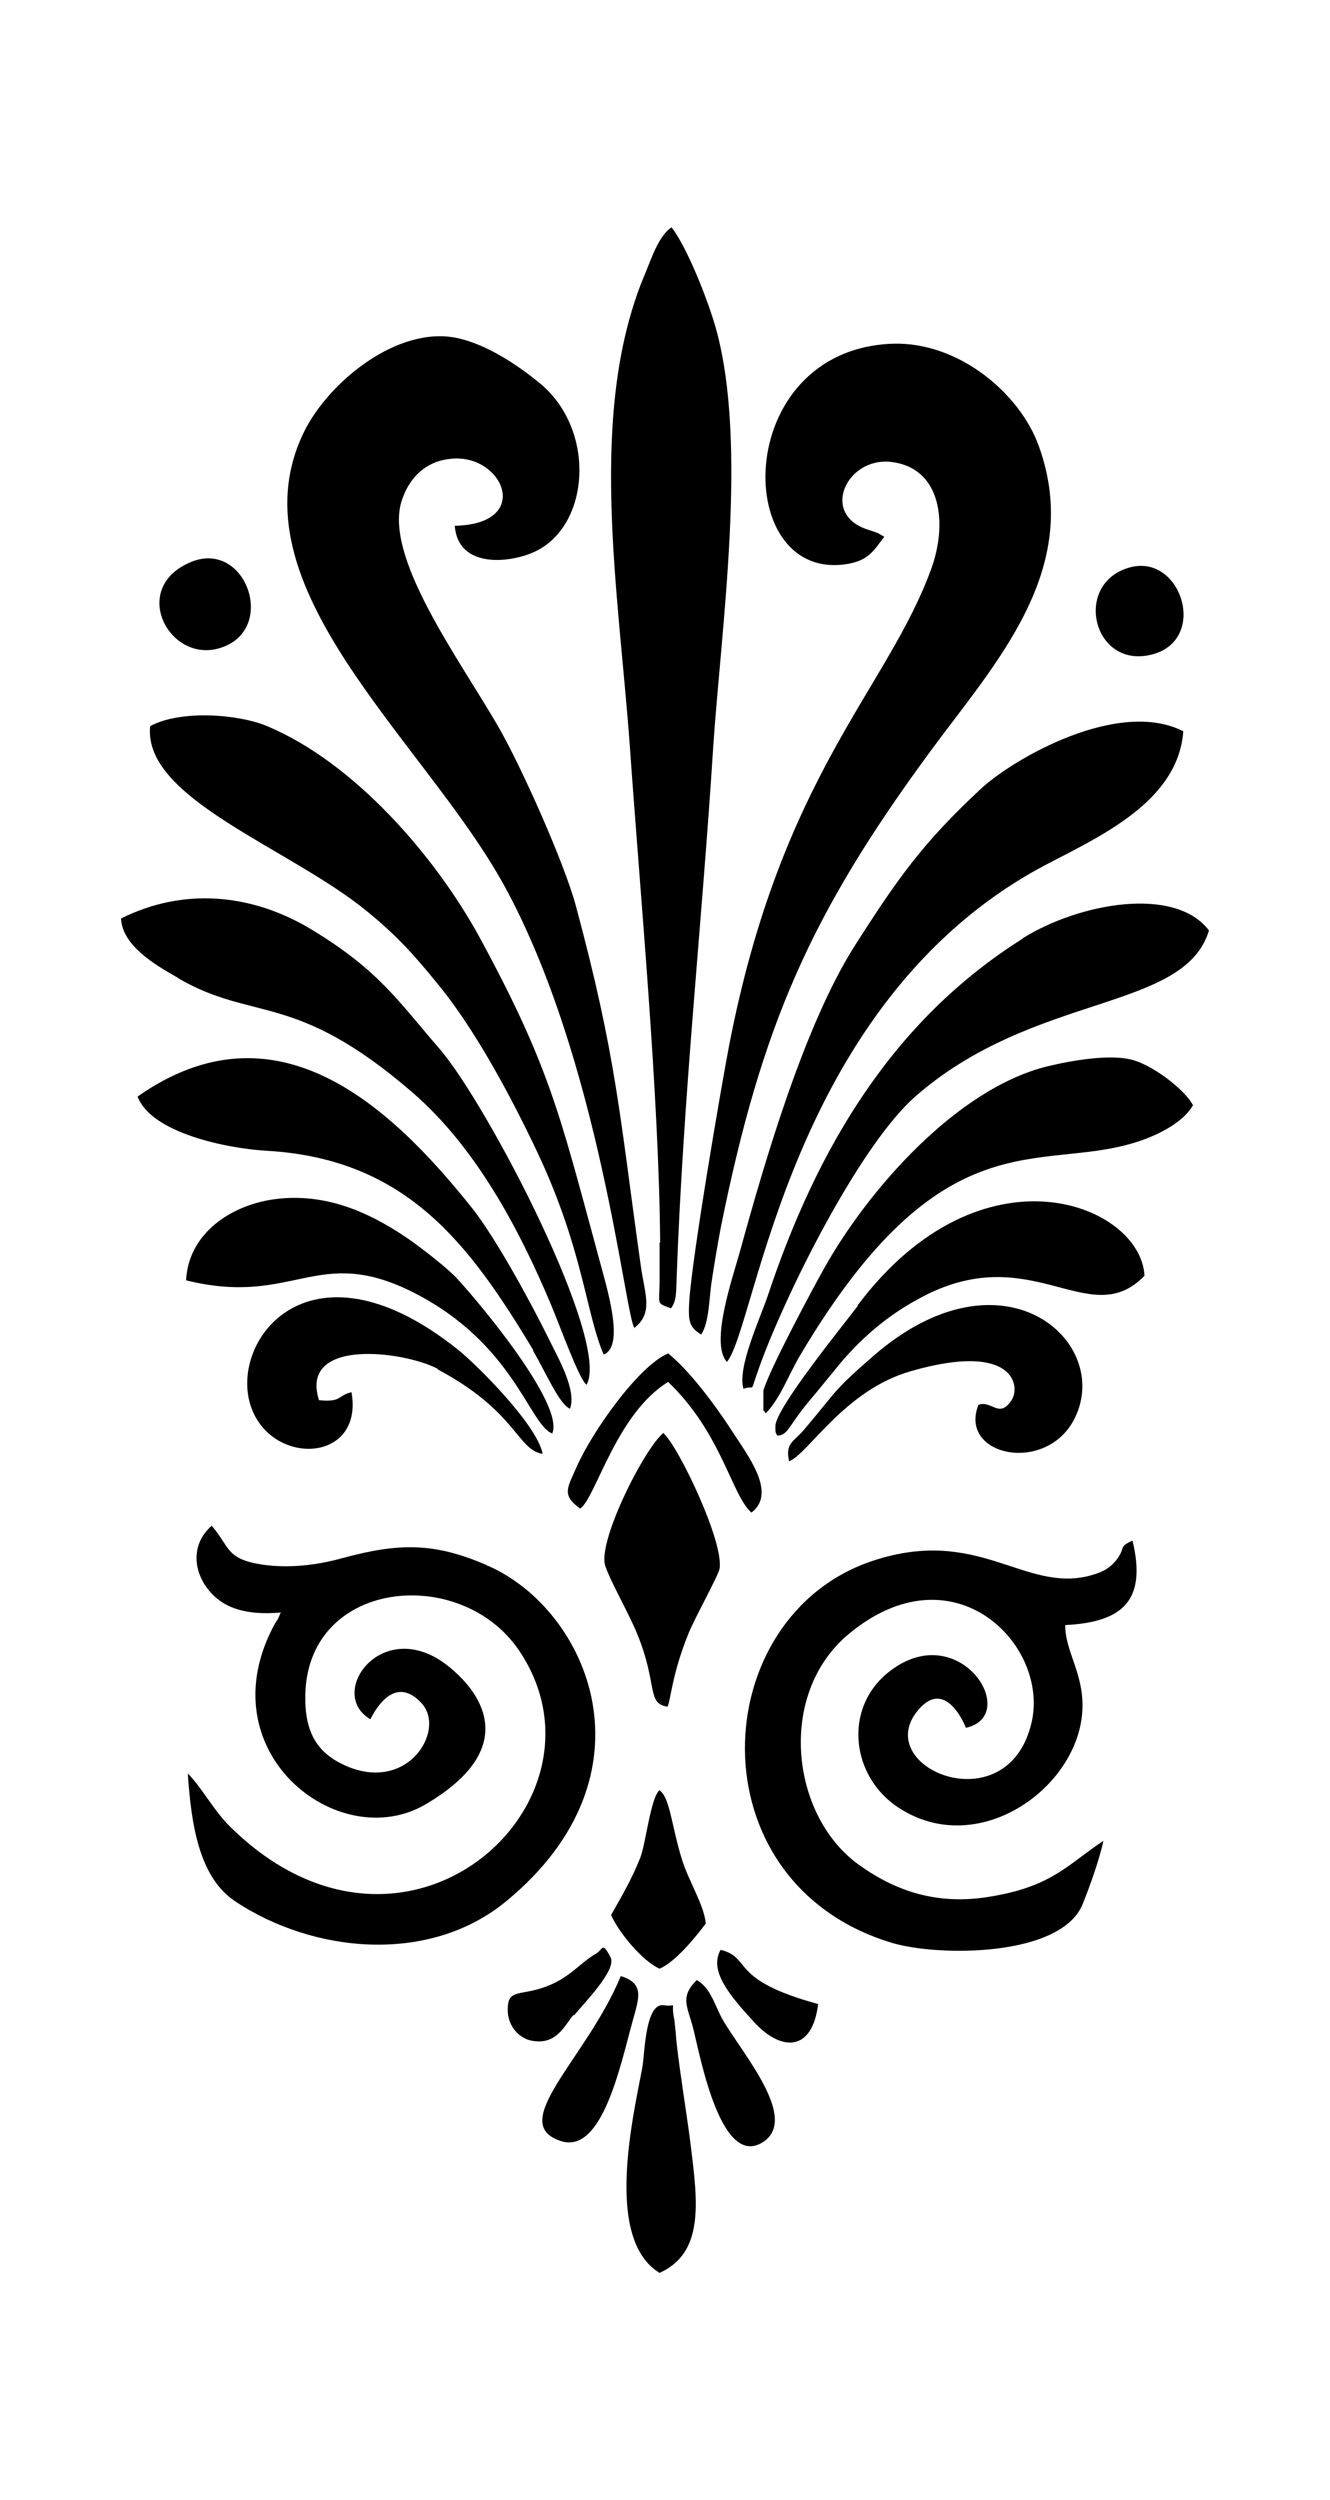
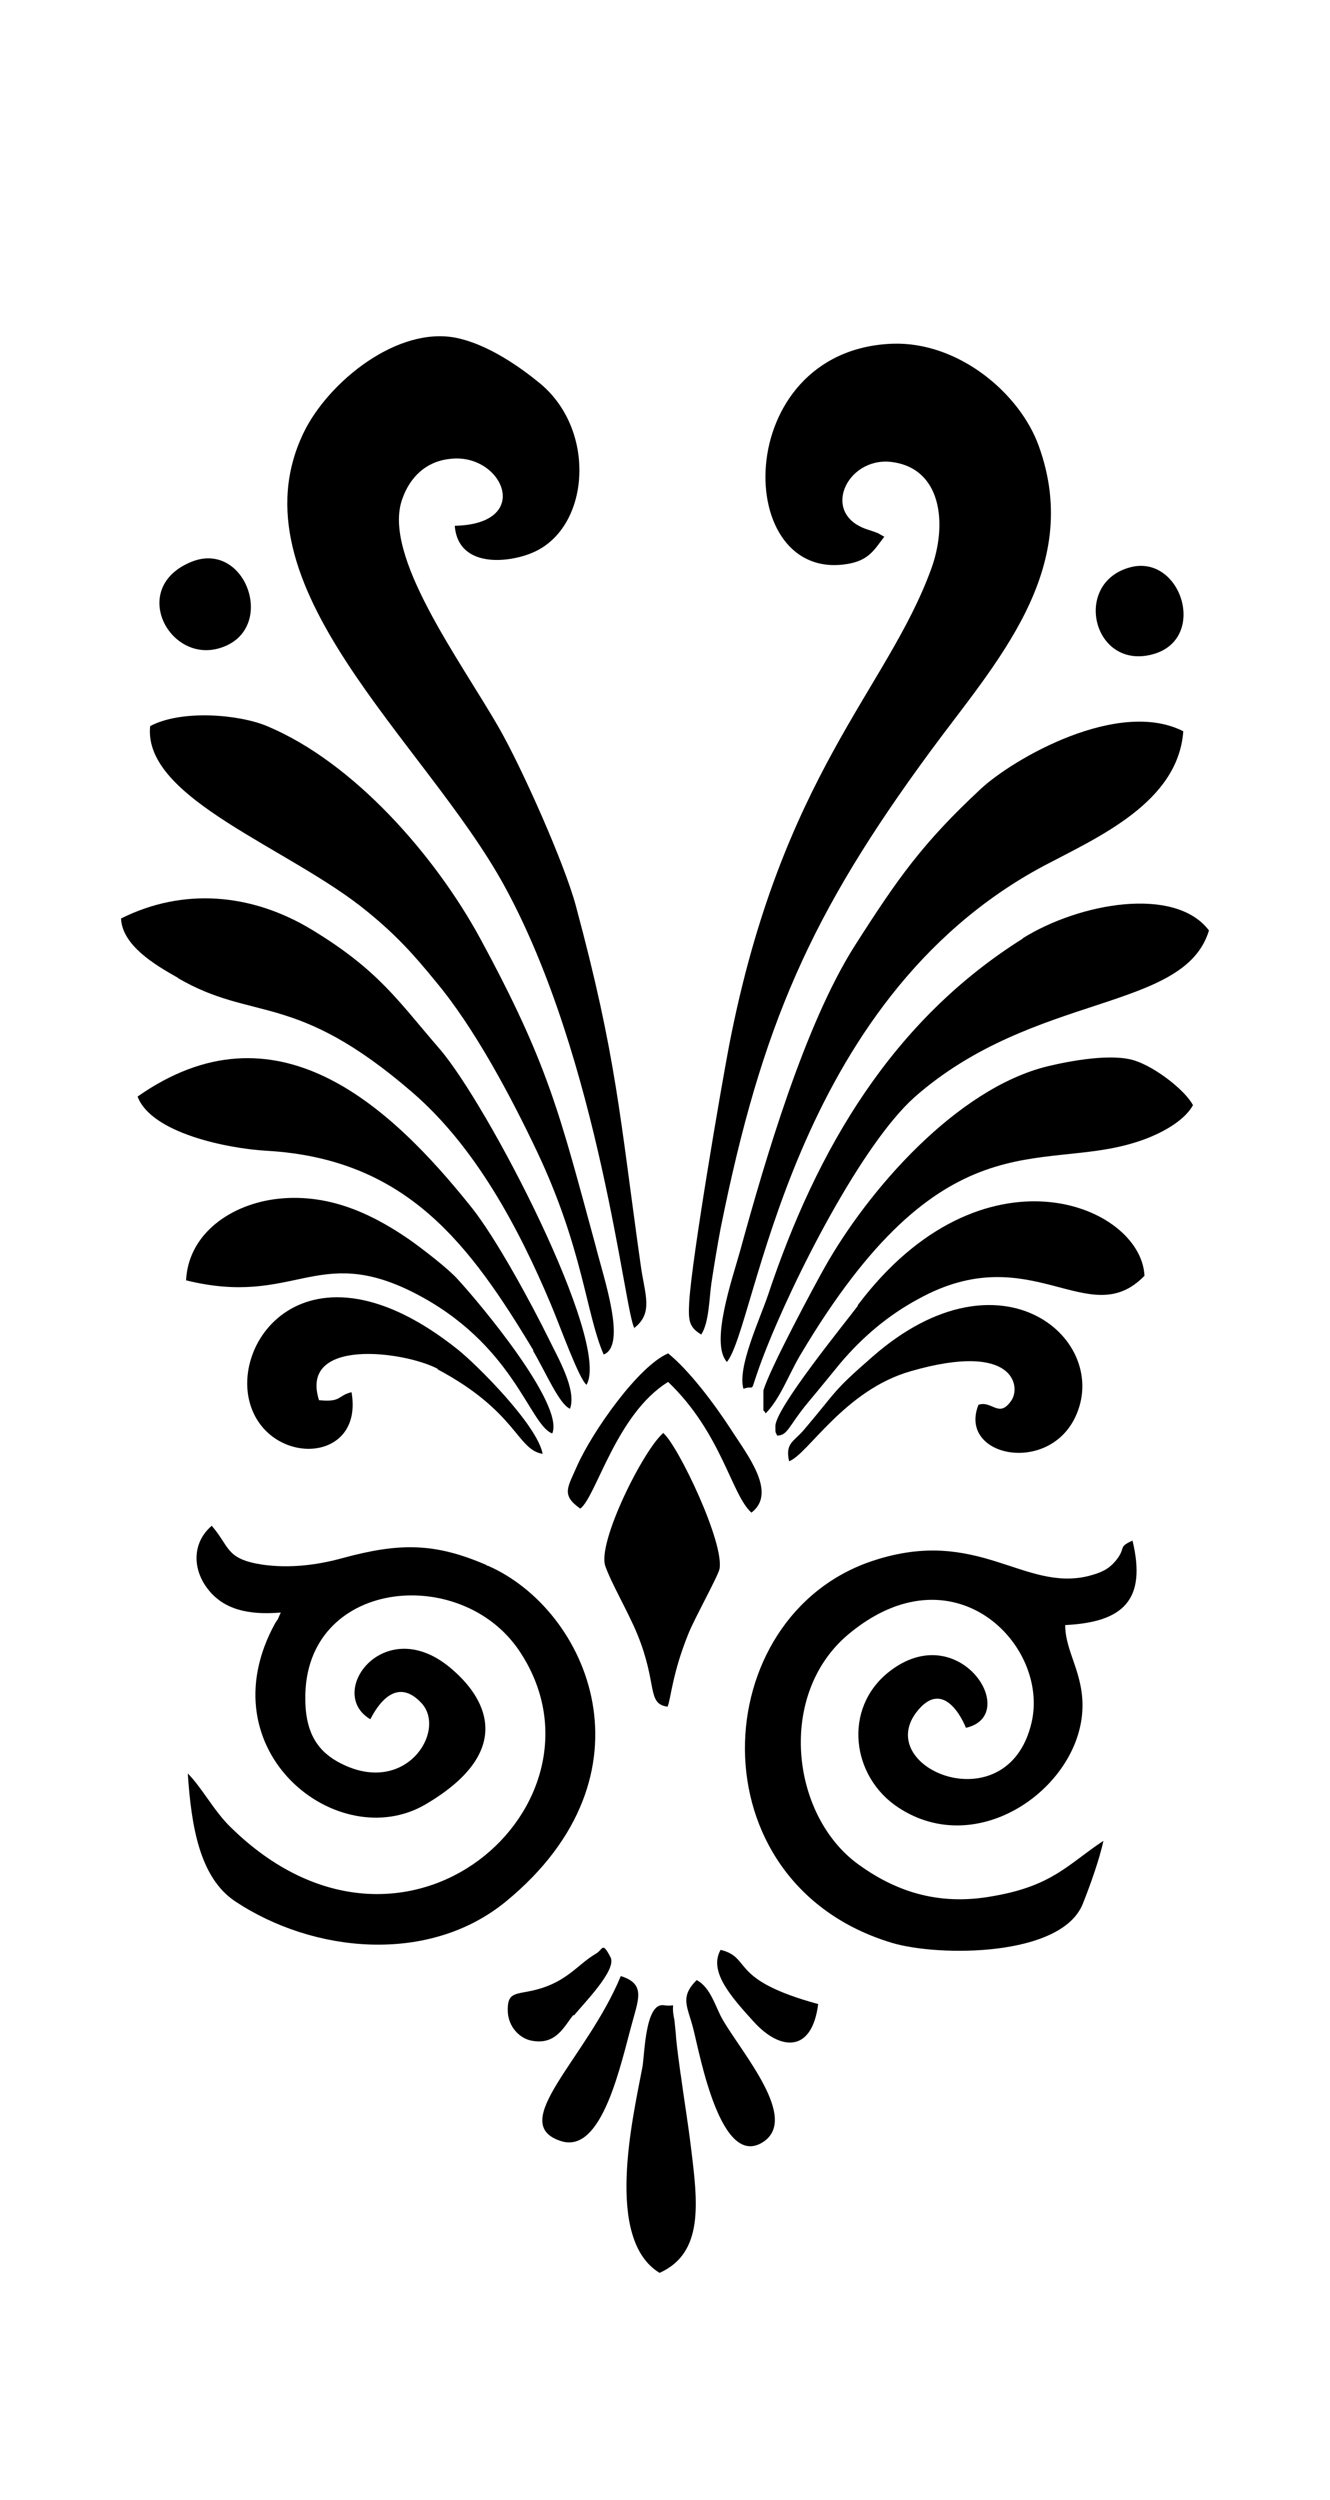
<svg xmlns="http://www.w3.org/2000/svg" version="1.1" id="Livello_1" x="0px" y="0px" viewBox="0 0 935.435 1757.617" style="enable-background:new 0 0 935.435 1757.617;" xml:space="preserve">
  <g id="Capa_1">
-     <path d="M621.994,376.854L621.994,376.854L621.994,376.854z" />
-     <path d="M463.904,873.592v26.482c0,17.655-2.809,15.648,8.025,19.661l0,0c4.012-5.216,3.611-11.636,4.012-22.47   c4.815-130.404,17.655-245.961,25.68-371.951c5.617-84.261,24.476-212.658,2.006-294.11c-6.019-21.266-20.463-57.378-31.297-71.421   c-8.827,6.019-13.642,20.463-18.056,31.297c-41.729,97.101-19.26,223.091-11.235,334.235   c7.222,103.119,20.463,243.955,21.266,348.278l0,0h-0.401V873.592z" />
+     <path d="M621.994,376.854L621.994,376.854z" />
    <path d="M124.855,687.416c53.365,31.297,82.255,8.827,165.312,80.65c44.137,38.118,74.631,95.094,97.101,148.46   c6.019,14.044,20.062,53.365,25.278,56.976c17.253-30.093-69.816-197.411-103.52-236.332   c-28.889-33.303-42.532-54.97-89.477-83.458c-42.933-26.081-91.082-29.692-134.416-8.025l0,0   c0.802,18.858,23.673,32.501,39.322,41.328h0.401L124.855,687.416z" />
    <path d="M156.152,455.097c39.322-13.642,16.05-77.44-23.272-59.384C90.749,414.571,120.04,467.936,156.152,455.097z" />
    <path d="M258.87,641.273c19.661,16.05,32.099,29.692,47.748,48.952c26.883,32.099,52.563,80.248,71.02,119.169   c32.501,68.612,34.507,114.354,46.945,142.842c16.451-6.42,0-53.766-5.617-76.236c-25.278-92.687-32.902-127.194-81.452-216.671   c-31.297-57.378-88.273-123.181-149.663-148.861c-20.062-8.426-60.588-11.636-82.255,0   C100.379,561.827,204.702,596.334,258.87,641.273z" />
    <path d="M445.849,933.778L445.849,933.778c14.043-10.833,7.624-23.673,4.815-44.137c-14.846-105.125-16.852-146.052-45.742-253.184   c-8.025-29.692-37.717-96.298-53.766-124.385c-27.284-47.748-82.656-121.576-68.211-161.299   c5.216-14.846,16.05-26.081,32.902-28.087c37.316-5.216,60.186,45.742,4.012,46.945c2.407,31.297,41.328,26.081,58.18,17.253   c36.914-19.26,40.927-84.662,2.006-117.163c-13.642-11.235-36.112-27.284-58.581-32.099   c-41.729-8.827-90.681,30.896-107.934,66.606c-51.76,107.533,85.465,216.671,141.237,318.586   c67.007,122.379,84.662,300.932,91.483,310.963l0,0L445.849,933.778z" />
    <path d="M597.919,396.114c13.642-2.809,17.253-10.031,24.075-18.858c-0.401,0-3.611-2.006-4.414-2.407   c-4.414-1.605-2.006-0.802-6.821-2.407c-34.106-10.432-15.648-50.958,15.648-47.748c36.112,4.012,40.124,43.735,28.488,75.433   c-30.896,84.662-105.125,144.447-142.04,334.636c-5.617,29.291-26.081,148.46-28.087,180.158c-0.802,14.043,0,18.056,8.426,23.272   c5.617-8.426,5.617-26.081,7.222-36.513c2.006-13.241,4.012-25.278,6.42-38.118c28.889-143.645,63.797-221.486,147.256-335.037   c45.34-61.791,107.934-127.595,76.637-214.664c-13.241-37.315-56.575-73.829-103.119-72.224   C513.257,246.05,514.862,412.565,597.919,396.114L597.919,396.114L597.919,396.114z" />
    <path d="M466.713,1007.206c-14.043,11.636-46.945,77.44-40.927,93.891c4.414,12.438,15.648,31.297,22.47,47.748   c14.445,35.309,6.42,48.952,21.266,50.958l0,0c2.407-5.617,3.21-23.272,14.846-51.76c4.012-10.031,20.463-39.723,21.667-44.939   c3.611-18.457-28.889-86.267-39.322-95.496l0,0V1007.206z" />
-     <path d="M463.904,1258.383c-6.42,5.617-9.63,37.717-13.642,47.748c-6.019,15.247-13.241,27.284-20.463,40.124l0,0   c5.216,12.037,22.068,32.501,34.106,37.717c11.235-4.815,24.877-21.667,32.501-31.698c-1.204-13.241-12.037-29.692-16.852-45.34   c-7.222-23.272-8.426-44.137-16.05-48.55l0,0h0.4V1258.383z" />
    <path d="M810.979,459.911c38.92-10.834,19.661-71.02-16.451-60.989C754.002,410.157,768.848,471.547,810.979,459.911z" />
    <path d="M719.496,659.73c-91.483,57.378-144.848,147.256-179.355,250.776c-6.019,17.655-21.667,50.958-17.253,65.804l0,0   c10.031-3.611,2.407,7.222,14.445-24.075c20.463-52.964,68.612-147.657,105.928-180.96   c83.86-73.828,189.787-59.785,207.041-117.163c-23.673-31.297-90.681-19.661-131.206,5.617l0,0L719.496,659.73z" />
-     <path d="M408.132,1060.972v-0.401V1060.972z" />
    <path d="M689.804,554.605c-40.927,38.118-58.18,62.594-88.674,110.342c-34.908,54.97-62.594,148.861-80.65,214.664   c-5.216,18.858-21.266,64.6-9.229,77.841l0,0c20.865-24.877,43.735-253.585,223.492-349.081   c38.118-20.062,93.891-44.538,97.502-94.292C786.503,490.807,712.674,533.339,689.804,554.605L689.804,554.605z" />
    <path d="M514.06,1004.798c-12.037-18.457-29.291-41.328-44.137-53.365c-20.865,8.827-53.365,54.97-64.199,79.446   c-6.42,14.846-11.235,20.062,2.407,29.692c11.235-8.426,25.278-66.606,61.791-89.076c37.717,36.112,44.538,79.446,58.581,91.884   C546.962,1049.336,525.294,1022.453,514.06,1004.798L514.06,1004.798L514.06,1004.798z" />
    <path d="M403.718,1416.874c6.019-7.624,30.494-32.099,25.68-40.927c-6.019-11.636-5.216-5.216-10.432-2.407l0,0   c-12.439,7.222-20.062,19.661-42.13,25.278c-14.043,3.611-20.463,0.803-19.661,16.05c0.802,10.432,8.426,18.056,16.451,19.661   c17.655,3.611,23.272-10.432,29.692-18.056l0,0L403.718,1416.874z" />
    <path d="M776.071,1294.094L776.071,1294.094L776.071,1294.094z" />
    <path d="M506.837,1370.731c-8.426,14.846,6.42,32.099,23.673,50.958c18.056,19.661,40.525,22.068,44.939-12.84   C512.053,1391.595,529.307,1376.348,506.837,1370.731z" />
    <path d="M784.497,1097.485c-4.815,5.617-9.63,8.025-18.858,10.432c-45.742,11.235-77.841-34.908-151.268-10.833   c-117.965,38.519-127.595,226.702,13.241,268.832c32.501,9.63,119.169,10.031,134.015-27.686   c4.815-12.037,11.636-30.896,14.445-44.137c-24.877,16.451-35.711,31.698-77.841,38.921c-39.723,7.222-69.816-4.414-94.693-22.47   c-47.347-34.507-56.976-119.169-7.222-161.299c73.828-62.193,142.04,6.821,129.2,61.791   c-16.852,72.224-114.354,31.297-79.446-9.229c19.661-22.871,33.303,12.84,33.303,12.84c39.322-8.827-4.815-78.242-54.168-39.322   c-32.501,25.679-26.482,73.828,6.821,95.496c55.773,36.513,125.99-13.642,129.2-67.81c1.605-26.081-12.037-41.328-12.037-60.588   c40.927-2.006,57.378-17.655,47.347-59.384C785.701,1087.855,792.522,1087.855,784.497,1097.485L784.497,1097.485L784.497,1097.485   z" />
    <path d="M688.199,987.545c-14.445,36.112,48.149,49.353,67.81,9.229c26.482-54.168-51.359-122.78-142.441-42.933   c-28.488,24.877-23.673,22.47-48.149,51.359c-7.222,8.426-13.241,9.229-10.432,22.068l0,0c13.241-4.815,38.92-50.155,85.866-63.396   c72.625-20.865,77.038,10.833,70.619,20.463C702.643,997.576,697.829,984.335,688.199,987.545L688.199,987.545L688.199,987.545z" />
    <path d="M489.985,1391.997L489.985,1391.997c-12.037,12.037-6.42,18.457-2.407,34.106c4.815,18.858,19.26,98.706,48.952,79.847   c25.679-16.451-14.043-61.791-28.087-85.866C503.226,1411.256,500.016,1397.213,489.985,1391.997z" />
    <path d="M798.139,745.596c-16.05-5.216-44.538,0-61.39,4.012c-63.797,15.648-125.99,86.668-156.886,141.638   c-7.222,12.84-38.519,71.02-42.933,86.267v14.044c0.802,0.401,1.204,1.605,1.605,2.006l0,0   c10.031-10.031,16.05-26.883,24.075-40.525c100.31-169.324,168.12-128.397,236.331-150.065   c16.852-5.216,34.106-14.846,40.124-26.081C833.448,766.46,812.985,750.411,798.139,745.596L798.139,745.596L798.139,745.596z" />
    <path d="M603.537,917.729c-9.63,12.84-57.779,71.822-58.18,84.662c0,6.019,0,3.611,1.204,6.821c7.624,0,8.025-6.821,22.068-23.673   c8.426-10.031,14.846-18.056,22.47-27.284c15.648-18.457,33.704-33.704,54.569-44.939c79.446-44.137,119.971,24.075,159.293-16.451   c-2.407-50.155-114.354-95.496-201.825,20.865l0,0L603.537,917.729L603.537,917.729z" />
    <path d="M478.75,1458.603c-1.204-9.229-2.407-17.253-3.21-25.679c0-2.006-1.204-12.438-1.204-12.84   c-3.21-14.846,3.21-8.827-7.624-10.432c-12.84-1.605-13.241,33.704-14.846,43.334c-6.821,36.112-26.883,121.175,12.037,144.848   c31.297-14.043,26.883-49.353,22.068-88.273c-2.006-16.852-4.815-33.303-7.222-51.359l0,0L478.75,1458.603z" />
    <path d="M388.471,1007.607c8.426-20.463-51.359-91.884-66.606-108.335c-6.42-7.222-24.075-20.865-33.704-27.686   c-23.272-16.05-54.569-32.902-92.286-28.889c-33.303,3.611-63.396,24.476-65.001,57.378c76.236,18.858,91.884-26.081,160.497,8.827   c69.816,35.711,80.65,91.884,96.699,98.706l0,0L388.471,1007.607z" />
-     <path d="M131.275,900.074L131.275,900.074L131.275,900.074z" />
    <path d="M374.829,949.427c9.229,15.648,18.457,37.717,26.081,40.927c4.815-13.241-8.426-35.711-14.846-48.952   c-12.84-26.081-37.316-71.02-54.168-92.286c-58.581-73.427-138.428-146.052-235.128-78.242l0,0   c9.63,25.679,62.995,36.513,90.681,38.118c98.706,5.617,142.842,65.804,187.781,140.435l0,0L374.829,949.427L374.829,949.427z" />
    <path d="M307.821,962.668c55.773,29.692,55.773,56.575,73.829,59.384c-3.611-20.062-46.143-62.594-59.785-73.427   c-106.73-85.063-164.91-1.605-143.645,44.538c17.253,37.717,77.44,33.704,69.014-14.445c-10.031,2.408-6.821,7.222-22.871,5.617   c-14.043-44.137,59.785-34.507,83.458-22.068l0,0V962.668z" />
    <path d="M436.62,1389.188L436.62,1389.188c-24.075,58.18-80.65,103.52-42.13,115.959c29.291,9.63,42.13-54.569,50.556-84.662   C449.46,1404.435,453.472,1394.404,436.62,1389.188z" />
    <path d="M342.328,1100.294c-36.112-15.648-60.989-16.05-101.915-4.815c-17.655,4.815-36.914,7.222-56.174,4.414   c-25.679-4.012-22.47-12.438-35.309-27.284c-14.043,12.037-13.642,30.896-2.407,44.939c10.834,13.642,27.686,18.056,50.958,16.05   l0,0c-3.611,8.025-0.802,2.407-4.012,7.624c-49.353,89.878,44.538,163.306,105.928,127.194s44.137-72.625,19.26-94.292   c-47.347-42.13-90.279,15.648-58.18,34.507c1.605-2.809,15.648-32.902,35.711-11.636c18.858,19.661-11.636,67.81-58.983,41.328   c-15.648-8.827-22.47-22.871-22.47-44.137c-0.802-83.859,109.138-95.094,150.466-33.704   c71.421,106.329-79.847,245.159-203.028,123.984c-11.636-11.235-20.062-27.686-30.093-37.717   c2.407,36.112,8.025,73.026,33.303,89.878c54.97,36.513,136.422,44.538,190.59,0c108.335-89.076,57.779-205.035-12.84-235.93   h-0.802L342.328,1100.294z" />
  </g>
</svg>